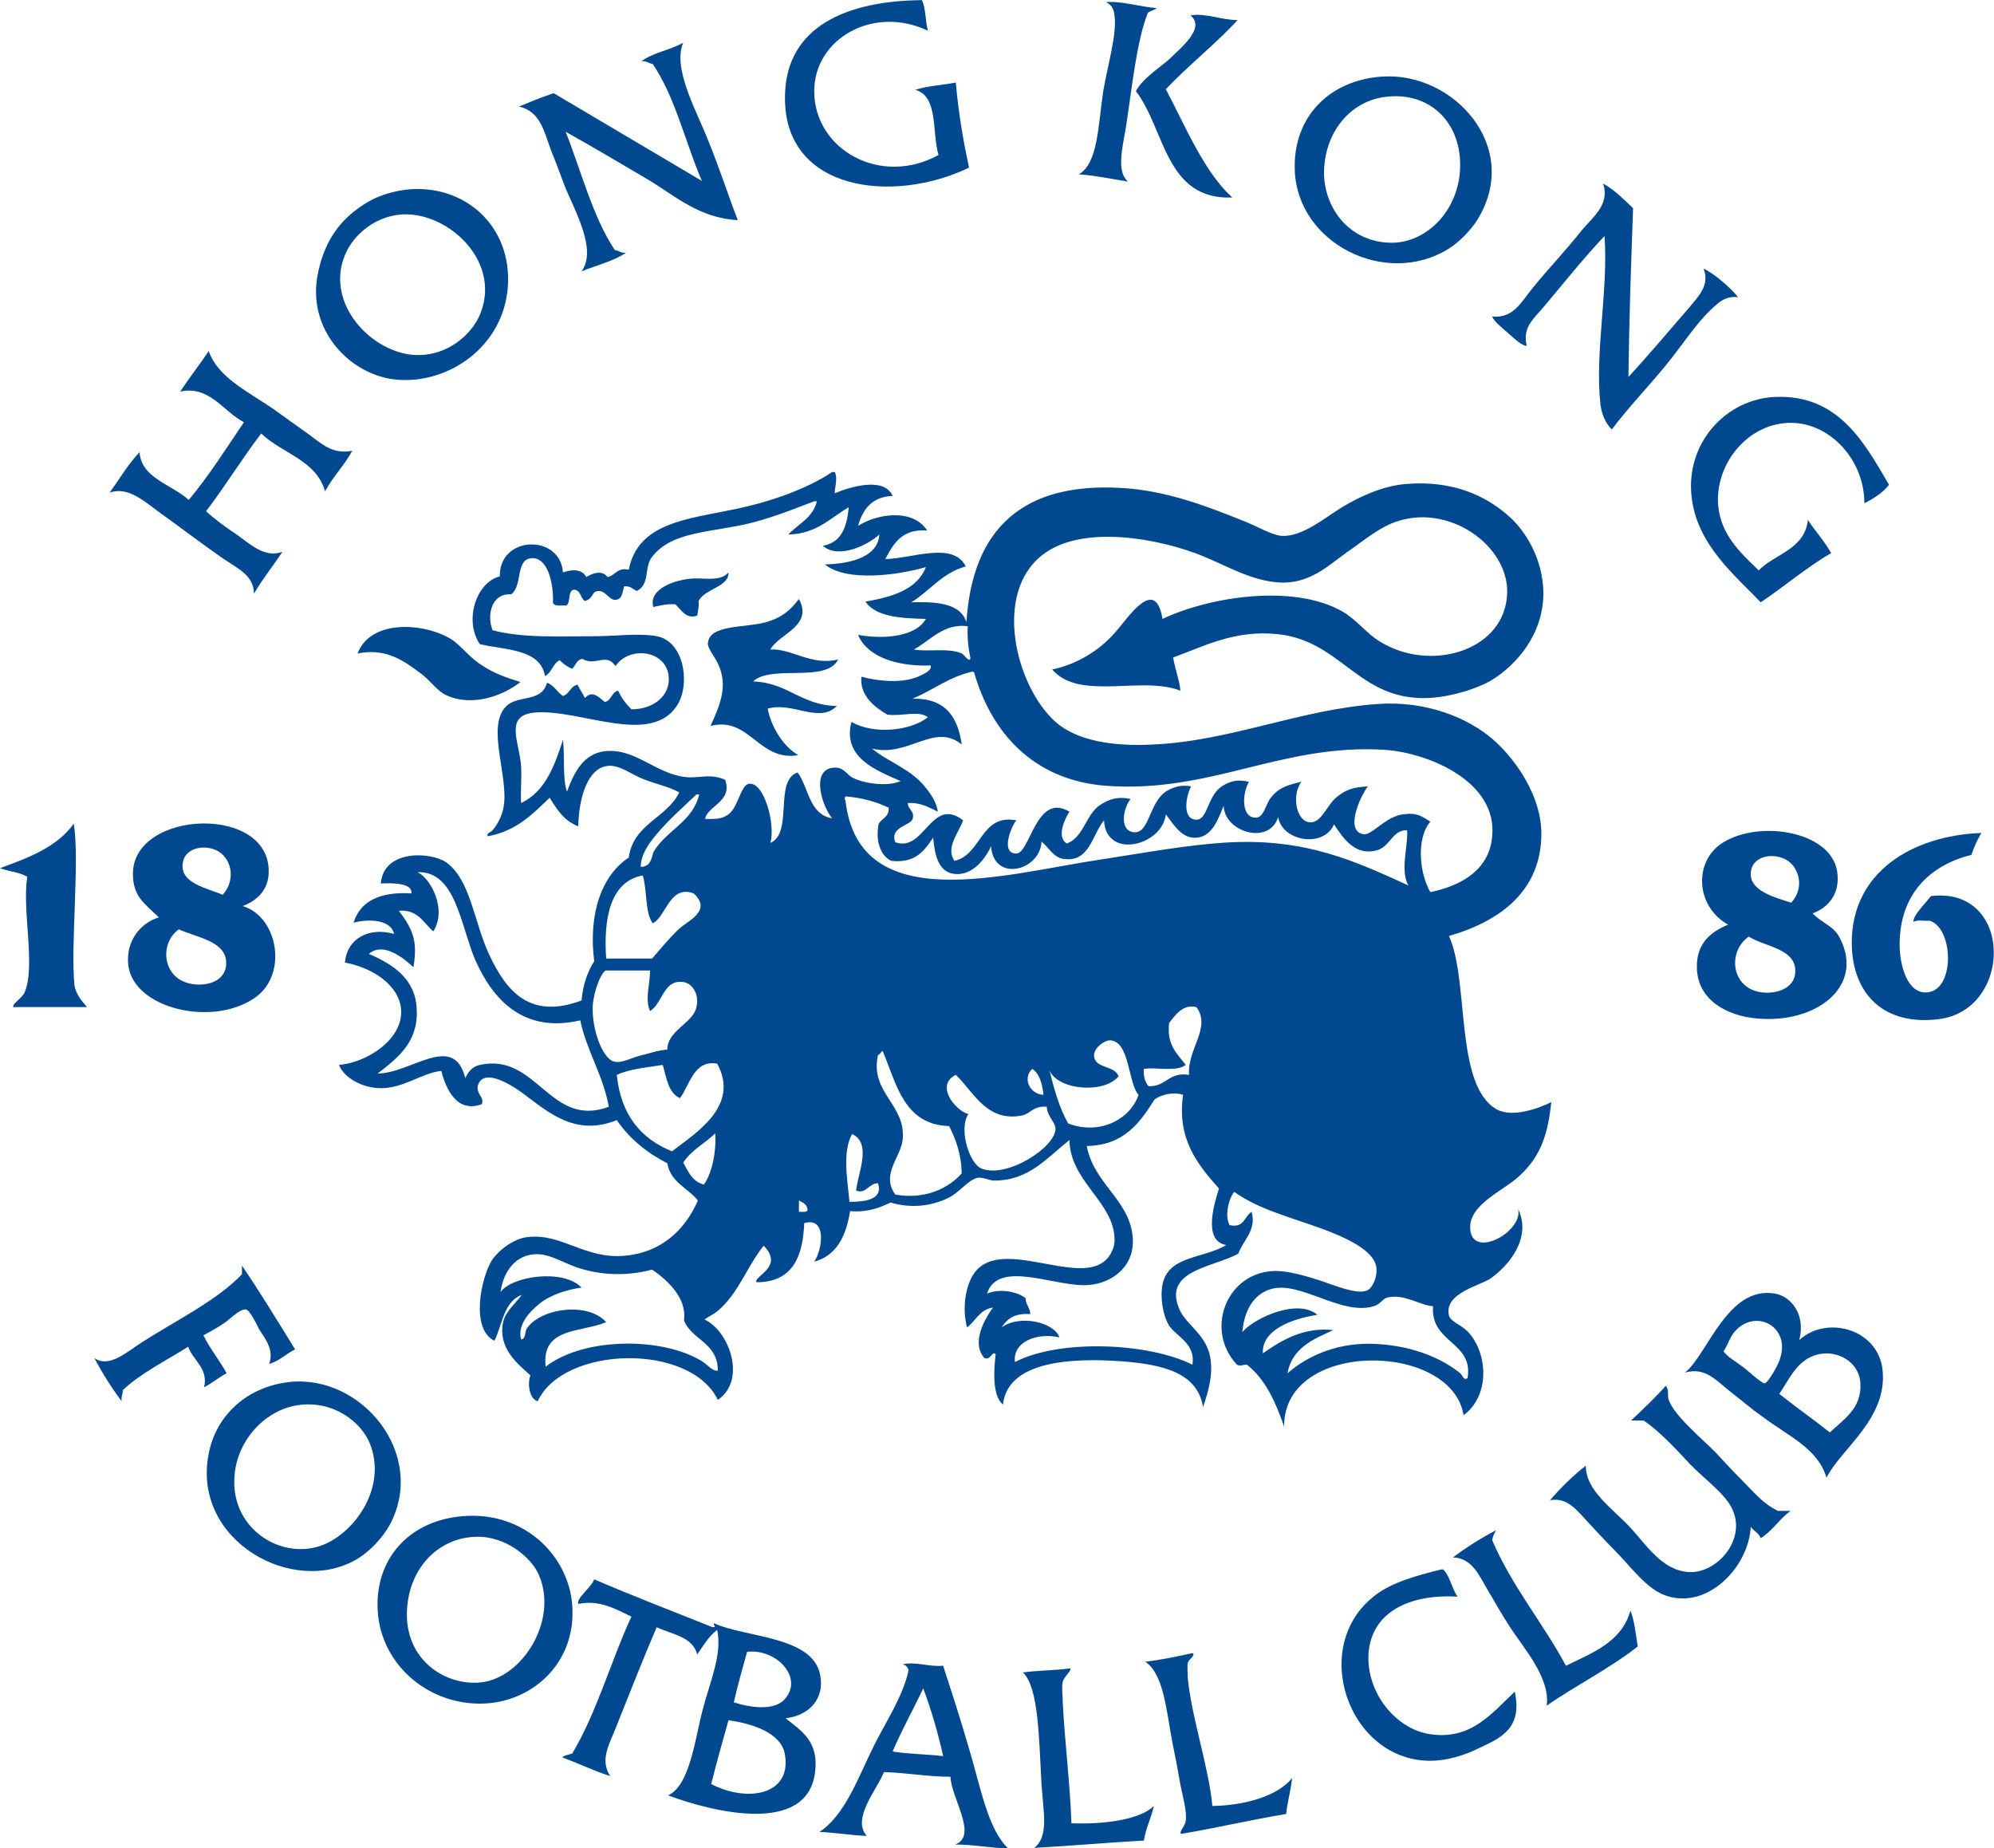
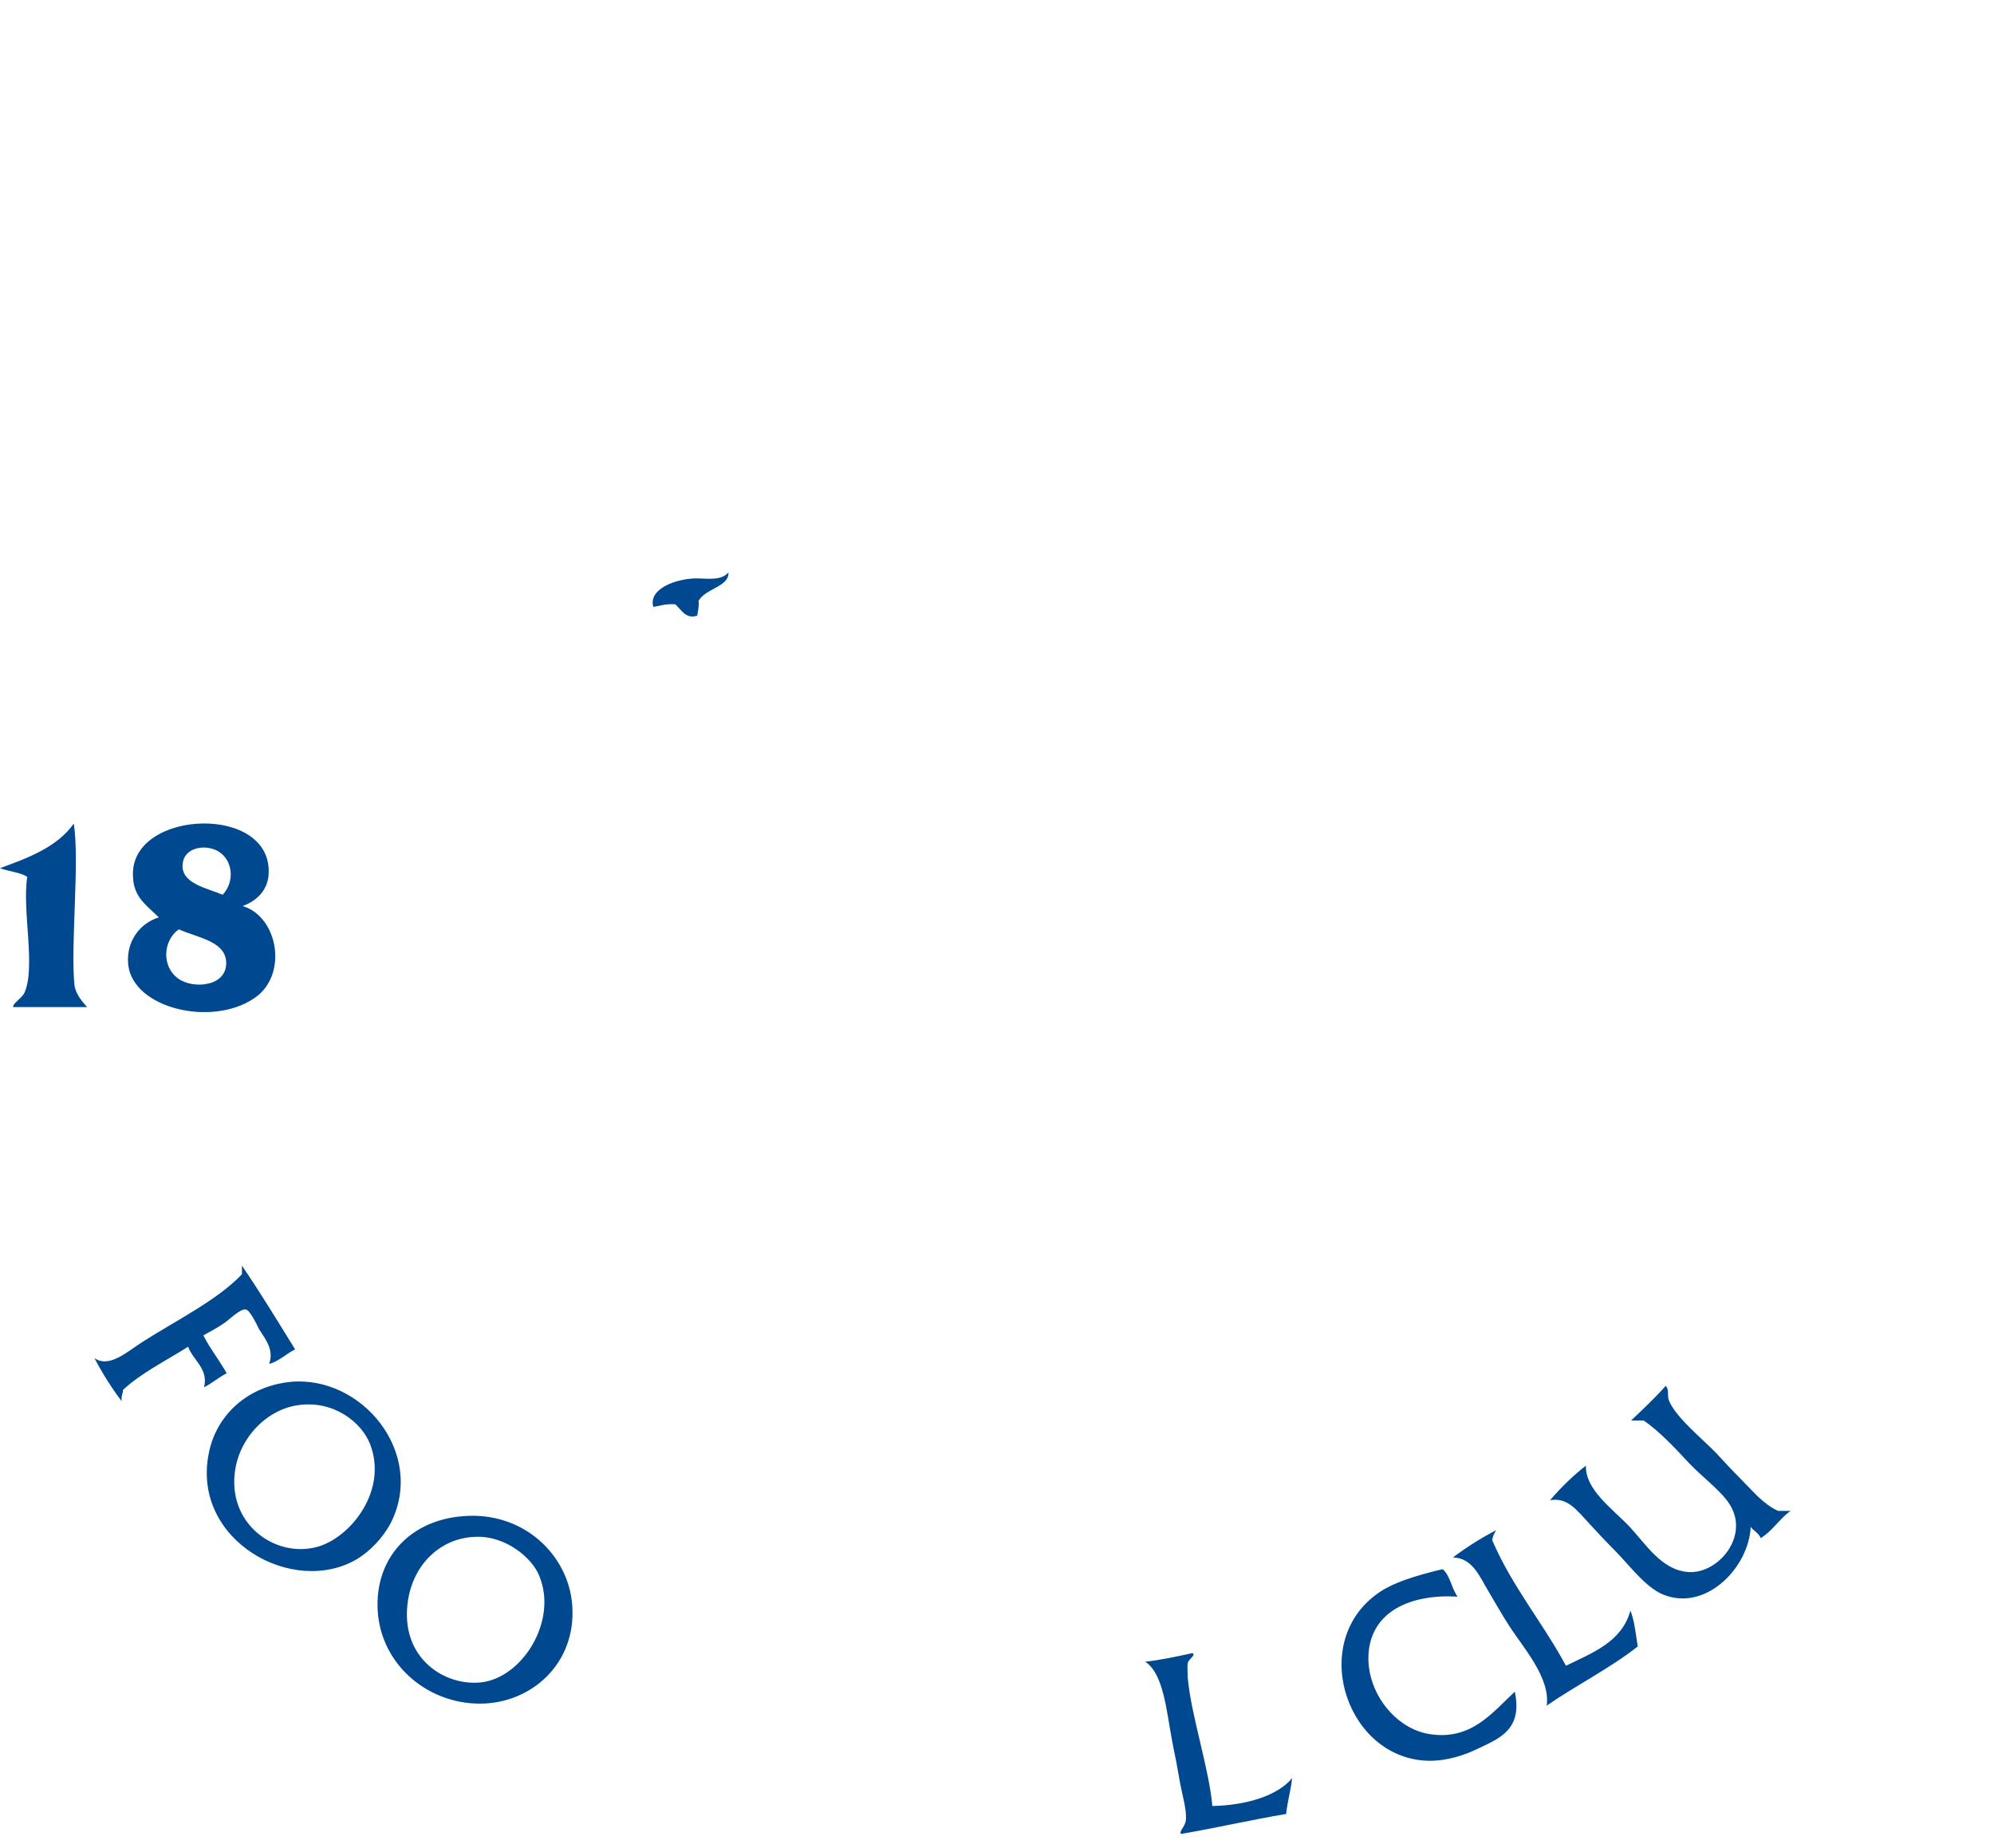
<svg xmlns="http://www.w3.org/2000/svg" id="Layer_1" viewBox="0 0 300 278" width="2500" height="2317">
  <style>.st0{fill:#004990}</style>
-   <path class="st0" d="M169.4 19.1c.9-5.8 1.6-13 3.3-17.2.4-.3 1-.4 1.3-.7-2.5-.2-5.3-1.1-7.6-.9 1 .5 1.2 1.2 1.3 2.2.3 2.8-1 7.1-1.7 11.1-.8 5.3-.8 11-3.7 12.6 2.6.2 4.9.7 7.4 1.1-1.7-1.5-.9-4.8-.3-8.2M145.8 25.2c-.9-4.1-1.6-8.3-2-12.8-2 .4-4.4.5-6.1 1.1 3.5.9 2.5 6.4 3.5 9.8-8.7 4.8-18.7-.8-18.7-9.6 0-7.9 8.9-13 17.1-9.1-.4-1.5-.3-3.4-.9-4.6-11.2.1-20.5 3.9-20.6 14.5-.2 14.3 16.3 16.2 27.7 10.7M53.8 98.3c4.3-.9 7.1 1.2 9.5 3 1.4 1 2.5 2.7 3.9 3.3 3.7 1.7 8.3.2 11.1-2-2.2-.7-4-1.3-5.9-2.6-1.8-1.1-3-2.9-4.6-3.9-4.2-2.5-12.1-2.9-14 2.2" />
-   <path class="st0" d="M170.9 13.7c4.4 5.7 4.4 16.4 14.5 16-4.2-3.8-7-10.6-10-16.3 3.4-3.6 7.4-6.7 10.8-10.4-2.5 0-4.8-1.1-7.1-.7 2.4 1.9-1.6 5-3.3 6.7-2.1 1.7-4.1 3.1-4.9 4.7M82.9 22.6c.7 1.7 1.4 3.6 2 5.2 1.5 3.8 5 9.7 2.6 13 2.2-.9 4.8-1.5 6.7-2.8-.8.1-1-.3-1.7-.4-3.3-4.9-5.2-12.3-7.4-17.8 4.3 2.4 8.3 4.8 12.4 7.2 4 2.4 7.7 5.8 13.5 6.1-1.4-3.6-2.7-7.7-4.5-12.1-1.6-4.1-5.4-10.8-3.7-14.6-1.9 1.1-4.6 1.5-6.3 2.8.8-.1 1 .3 1.7.4 3.4 5 4.9 11.8 7.4 17.6-7.4-4.4-14.9-8.8-22.3-13.2-1.8.6-3.5 1.3-5.2 2 3.2.8 3.7 3.6 4.8 6.6M275.3 215.5c-2.5-2-5.1-3.8-7.6-5.8 1.3-1.9 2.4-4.5 4.8-5.6 3.4-1.5 7.3.6 7.4 4.1.2 3.7-2.6 5.4-4.6 7.3m-9.8-7.4c-.4.1-2.5-1.9-3.2-2.4-1.3-1-2.2-1.4-3-2.4.8-1.2 1-2.4 2-3.3 3.2-3.1 8.1-.2 6.5 4.4 0 .4-1.7 3.6-2.3 3.7m5.2-6.5c1-3.8-1.2-6.6-3.7-7-7.1-1.2-10.1 9.2-13.5 11.9 3.1-.9 4.7 1.2 7 3 1.6 1.2 2.9 2.4 4.5 3.5 4.1 3.1 8.5 4.9 9.8 9.3 2.2-4.4 9.4-9 8.4-16.5-.9-6-8.5-7.9-12.5-4.2M208.1 14.6c7.3-1.1 12.3 4.3 11.5 11.7-.7 6-5.3 10.1-10 10.2-6.3.1-10.3-4.9-10.4-10.4 0-6.1 3.8-10.7 8.9-11.5m9.7 22.9c1.8-1.1 3.5-2.9 4.5-4.5 6.7-10.9-3.6-22.2-14.3-21.5-7.9.5-13.5 6-13.2 14.1.4 11 13.6 17.6 23 11.9M290.5 134.8c-.8 1.1-2.8 3-2.6 3.9.5-.4 1.6-.1 2.4-.2 3.7 1.1 3.9 10.8-.6 10.8-2.9 0-3.9-4.4-3.9-7.2 0-7.7 4.7-12 10.8-13.5.4-1.2.9-2.3 1.5-3.3-10.4.4-19.6 5.9-19.5 16.7.1 7.5 4.8 12.4 13.2 11.3 11.1-1.5 11.1-20-1.3-18.5M254.5 74.7c.8 7.2 6.4 11.7 10.4 15.9 3.6-2.4 6.8-5.2 10.6-7.4-1-1.8-2.4-3.3-3.5-5-.5 4.5-5 5.1-7.4 7.6-2.9-2.8-5.7-5.4-6.1-9.8-.5-6.2 4.5-12.5 11.1-12.4 5.8.1 10.9 5.6 10.9 12.1 1-.5 2.9-1.6 3.7-2.8-3.6-6.1-7.5-13.6-17.1-13.2-7.4.3-13.5 6.9-12.6 15M115.9 97.7c1.3-2.4 6.5-3.5 4.3-7.6-1.2 1.6-2.5 2.8-5 3.5-3.3.9-8.5.3-8.7 3.2 0 .7.8 1.7 1.3 2.6 1.9 3.5.6 6.5-.9 9.8 5.9-1.5 7.2 5.4 13.2 4.4-2.4-1.4-4.1-4.4-4.6-7 3.7-1.1 7.8 2.3 10.4-.4-5.4-.1-7.3-3.5-12.6-3.7 2.8-2.6 11 .3 12.8-3.3-4.1 1-7-1.7-10.2-1.5" />
-   <path class="st0" d="M263.1 140.9c2.4 1.5 6.9 1.8 7 5 .2 3.6-5 4.2-7.2 2.6-2.6-1.8-2.4-5.8.2-7.6m6.8-10.5c1.1 1.6 1.1 3.7-.4 5.4-2-.7-6.2-1.6-6.1-4.4.1-3.2 4.9-3.4 6.5-1m-14.6 15.2c.1 4.9 4.6 7.2 8.9 7.6 9 .9 16.4-4.8 12.6-12.1-.9-1.8-2.5-2.1-4.1-3.7 2.5-.9 4.2-3.1 3.7-6.3-.9-6-11.5-7.8-17.1-4.4-4.5 2.7-4.3 9.6.7 12.4-2.7 1.1-4.8 2.9-4.7 6.5M23.9 77c3.2 2.3 6.2 4.6 9.5 6.9 2.3 1.6 4.8 2.6 4.8 5.4 1.3-2.2 2.9-4.2 4.3-6.3-2.7 1-4.9-1.2-6.9-2.6-1.8-1.2-3.4-2.4-4.6-3.5 2.9-3.8 5.4-7.9 8.3-11.7 3.1 3 8.3 4 9.6 8.7 1.2-2.2 2.9-3.9 4.1-6.1-3.1.6-4.6-1.1-7-2.8-1.7-1.2-3.1-2.2-4.6-3.3-4.2-2.9-8.6-4.9-10-8.9-1.4 2.1-2.9 4-4.3 6.1 4.4-1 6.6 3.1 9.6 4.6-2.7 4-5.3 8.1-8.3 11.7-2.5-2.3-7.2-3.3-7.4-7.2-1.7 1.8-3 4-4.5 6.1 2.8-1 5.3 1.4 7.4 2.9M226.9 50.1c.9.8 2.2 2 2.8 1.9-.7-2.8 1.1-4.1 2.6-5.9 3.1-3.7 6.4-7.8 9.1-10.6.6 8.1-1.5 17.6-.6 25.4.2 1.4.7 2.7 1.7 3.7 2.3-3.1 5.2-6.1 8-9.5 2.6-3.1 5-7.1 8-9.5.7-.6 1.8-1.1 3-.9-1-1.3-3.6-3.6-5.2-4.3 1 2.5-.8 4.2-2.2 5.9-3.1 3.6-6.6 7.7-9.1 10.4.1-8.6.4-17.1.7-25.4-1.4-1.3-2.7-2.7-4.5-3.7 1 3.1-1.4 4.9-3.2 7-2.7 3.4-4.8 5.5-7.4 8.7-1.8 2.2-2.9 4.6-6.1 4.3.3.8 1.4 1.6 2.4 2.5M52.3 37.5c1.4-2.6 4.3-4.8 7.6-5.2 6.9-.9 15.6 6.6 12.4 14.8-1.3 3.3-5 6.3-9.3 6.3-6.9.1-14.8-8.1-10.7-15.9m7.4 19.6c7.7.7 16-4.9 16.7-13.9.7-9.2-6.5-15.6-15.2-14.7-2.4.3-4.4 1-5.9 1.9-3.7 2.2-6.3 5.3-7.4 10.4-2 8.7 4.8 15.7 11.8 16.3M107 268.4c.8-3.2 1.7-6.4 2.6-9.6 3.6.5 8 1.9 8.5 5.2 1 6.1-5.7 7.2-11.1 4.4m5.4-19.9c4.5-.5 8.6 4 5.6 7.2-1.6 1.7-5.2 1.2-7.6.4.6-2.6 1.3-5.1 2-7.6m5.8 10c3.5-.4 5.9-2.9 5.2-6.5-1.1-5.9-11.2-5.6-16-7.8-.1.4.5.6-.2.6-6-2.4-12-4.7-17.8-7.2-.5 1.3-2.7 2.8-2.4 3.7 3.3-.7 5.8.9 8 1.9-3.1 6.7-5.2 14.4-8.9 20.6-.5.2-1.1.2-1.5.6 2.5.9 4.7 2 7.2 2.8-1.6-2.5-.1-4.8.9-7.4 2-5 4.2-10.6 6.1-15 2.3 1.1 5.4 1.4 6.1 4.1.9-1.3 1.7-2.7 3-3.7.8 3.7-1.1 7.8-2.2 12.1-1.1 4.1-1.9 11.4-5.2 12.8 7 2.6 20.8 5.9 22.1-3.3.7-4.9-2.1-6.4-4.4-8.3M193.7 206.6c.7-3.8 3.8-5.1 6.9-6.5-4.5-.5-7.9 1.6-10.6 3.5-.2-3.5 4.3-5.2 8.2-5.8-2.9-2.5-9.4.4-11.3 2.6.4-4.1 2.3-5.9 4.4-6.5 4.4-1.2 10.6 4.1 15.4 2.6 1-.3 1.3-1.1 2-1.3 2.7-.6 4.9 1.2 6.9 1.3-.4 5.6 6.1 5.3 5.2 10.8-.6.5-.8-.5-1.1-.7-2.8-2.3-7.2-4.1-12.4-4.4-5.8-.4-10.5 1.7-13.6 4.4m-8.4-79.9c-6.3.3-13.1 1.6-19.7 2.6-14.2 2.1-36.4 8.9-38.4-8.9-.2-.2-.1-.3 0-.6 2.5.2 4.6.8 6.5 1.7.1 1.4-1 1.6-1.5 2.4-.5 2.5.2 4.8 1.9 5.6 3.7.4 5-1.6 6.3-3.5.2 2.4.7 4.9 2.8 5.4 2.8.6 4.9-1.9 5.9-4.1.4 5.5 7.4 3.7 7.6-.7 1.2 1 1.8 2.4 3.3 2.6 3.9.6 4.3-3.6 6.1-5.8.3 6 8.8 3.8 9.3-.9 1.3 1.7 2.5 3.8 4.8 3.5 2.2-.3 3.1-2.8 3.9-4.8.1 4 6.9 6 8.2 1.7.6 3.7 6.9 4.7 8.4 1.1 1.5 2.3 3.3 4.8 6.5 3.9 2-.6 2.3-3.1 4.5-3 .2 2.2-1.1 6.1.2 8.3-8.1-3.7-15.3-7-26.6-6.5m-9.4 27.2c.9-1.2 2.1-2.9 4.1-2.4 2.3 3.1-1.4 6.3-1.1 10.2-3.1-.5-3.4 1.8-6.1 1.7-.5-.6-.8-1.4-.7-2.6 1.7-.3 4.9.5 6.3-.6-1.3-1.7-2.9-3-2.5-6.3m-1.1 40.1c-.2 2 .4 4.6 1.3 5.7 1.2 1.5 3.8 2.6 3.3 5.6-6.6-3.3-19.9-3.9-26.7-.4-.4-3 3.3-4.5 6.7-3.7-.8-2.3-6-3.5-8.7-1.5.8-1.3 2-2.2 4.3-2 0-1-.7-1.4-.7-2.4-1.2-1-3.9-1.5-5.8-.7 1.7-5.3 10.6-.8 15.4-1.3 3.5-.3 7-2.9 6.5-7.4-.6-5.5-5.8-7.8-6.9-13.5 5.6-.1 8-3.5 10.2-7 .9-.7 2.8-1.2 4.3-.7-1 6.8 2.4 10.7 5.4 14.1-.8 2.5-2.4 7.9 1.1 8.5-3.7 2.2-9.3 1.5-9.7 6.7m-14.1-25c-1.3-2.3-2.1-5.1-2.8-8 1.2 3 8.2 3.6 10.4.9-.7-1.7-3.5-1.1-3.7-3-.1-1.2 1.5-2.4 2.4-2.4 3 .1 2.7 6.5 4.3 8.2-1.3 3.8-6 6.1-10.6 4.3m-5.4-8.2c1.1.7 1.5 2.2 1.7 3.9-2.1-.1-3.2-2.5-1.7-3.9m-7.6 15c-1.9-.7-3.5-6.1-2-8.2-2.1-.6-5-4.4-1.9-5.9 2.6 2.4 4.6 7.2 10 6.1 1.3-.3 1.7-1.5 3.7-1.3 0 1.4 1.3 2.3 1.3 3.3 0 2.8-7.3 7.5-11.1 6m-13 3.9c-2.2-3 .8-5.6 1.1-8.2.6-5.3-5-7.1-3.7-12.8.4-.1.4-.5.7-.6 2.1 5 3.2 11.1 10 11.3 1 2 1.8 4.1 1.9 7.1-2 2.3-5.6 4-10 3.2m-6.9 1.1c-.3-3.4-1.1-7.5.4-10.2 3 1.4.9 5.8.6 8.5 1.5.6 1.9-1.1 3.3-1.1.8 2.5-2 2.8-4.3 2.8m-2.6-65.3c-3.2.5-1.5 5.8 0 7.6-3.5-.6-3.5-4.6-5.2-6.9-3.6 1.2-.6 9.1-4.1 10.6.8-2.7-.9-9.2-3.2-8.9-1.3.2-1.6 3.5-3.1 4.6-1 .7-1.7.7-3.5.7.2-1.9 4.2-2.6 3-5.9-2.3-1-3.8-.2-5.9-.4-4.6-.5-7.6-4.4-12.2-3.9-3.2.4-4.6 3.1-5.7 6.1-.7-2.1-.3-5.3-.6-7.8-1.3 4-2.7 7.8-6.3 9.5-.1-1.7.1-3.5 0-5.6-.3-3.7-2.5-7.5 1.9-8 6.8-.7 17.8 5.3 21.7-1.3 1.9-3.3.8-9.5-3.2-10.2-2.7-.5-6.1 0-9.3 0-5.6 0-10.9.3-15.4-.9-.9-2.4-.1-5.6 2.8-5.4 1.7-1.2.7-5 2.8-5.4 2.6-.5 3.6 3.5 3.5 6.7.3.6 1.3.3 2 .4.7-.5.2-2.2 1.1-2.4 1.1 0 1 1.3 1.7 1.7 1.4-.4.9-1.4 2-1.5 1.2-.1 1.7 1.6 2.8 1.3.8-.2.8-.9 1.1-2 .9-.1 1.3.4 1.9.7 2-1 1.1-3.4 2.2-5 2.6-3.5 7.1-3.7 13-4.8 4.7-.9 9-2.8 11.5-3.7h.4c-.6 2.5-2.8 3.4-4.3 5 4.3-.1 6.3-2.5 9.1-4.1-.3 3-1.1 5.3-3.9 5.8 2.4 2.1 6.9-.2 8.5-1.7-.2 3.3-4.1 4.4-8.2 4.5 3.3 2.7 11.1 1.6 15.2.4-1.3 3.4-5.1 4.5-9.1 5.2 1.6 2.3 5.3 2.5 9.1 2.6-1.5 2.7-6.4 3.1-10.2 2.4 1.3 3.2 5.7 4.8 10.9 4.6.3.7-1 1.3-1.9 1.7-2.4 1-5.9.7-8.5 0-.3 2.8 2 4.6 3.9 5.7 2.3.3 4.7-.7 6.1.4-2.7 2.1-8.2 2.6-11.5.7-1.4 5.4 3.8 7.3 7.4 8.9-1.7.8-5.2.5-7.2-.5-1.1-.6-1.3-1.7-3.1-1.5m-5 66.8v-1.7c.6.3 1.3.6 1.3 1.5-.2.3-.8.2-1.3.2m-19.1-9.1c-4.7-1.9-7.7-5.5-8.3-11.5 1.9-.9 4.5-1.1 6.9-1.5.6 1.9.8 4.2 2.6 5 1.5-2 2.1-5.8 5.6-5.2 3.5 6.4-3.3 10.5-6.8 13.2m4.8 5c-1.7-.4-2.4-2-3.1-3.3 1.2-1.9 3.3-2.9 4.8-4.4.2 2.5-.4 5.9-1.7 7.7m2.1 28c-.8.1-1.5-.8-2.2-1.3-5.9-3.8-17.9-3.8-23.7.7-.7-6 5.4-5.1 9.1-6.7-2.8-3.1-9.8-2.1-11.9.9-.4.5-.1 1.6-.9 1.7-.6-2.2 1.3-4.2 2.8-5.4 1.6-1.3 4.1-2.1 6.3-2.4-2.8-2.9-10.6-1.7-12.2.7.5-3.5 2.5-5.5 5-5.7 2.1-.2 3.9 1 6.3 1.9 3.7 1.3 7.8 1.4 11.5.4 2.4 1.6 5.3 4.4 4.8 7.6 1.1 3 5.1 3.3 5.1 7.6M89.2 151c.2-1.8 1-4.3 1.9-5h6.7c0 2.1-.8 4.3 0 6.1 1.8-1.1 2-4.4 4.5-4.4 1.8-.1 3.1 1.9 2.4 4.1-.7 2.2-4.3 3.3-4.3 6.1-1.5.1-2.7.6-4.1.9-1.2.3-2.8 1.2-3.9.9-1.8-.4-3.5-5.2-3.2-8.7m-17 9.2c-1 .2-1.7.9-2.2 2-1.7-7-8.2-.7-13.2-.7 3-2.3 6.1-4.7 5.9-9.5-.1-4.7-3.5-6.9-7.2-8.5 2.2-1.9 5.3.7 6.7 2 .2-1.1.3-2.3.2-3.3-.2-2.4-1.6-4.1-2.4-5.2 3-.2 3.7 1.9 5.2 3.1 2.1-3.3-.4-8-2.4-8.9 5.8-.2 6.5 8.1 8.7 13.2 2.6 5.9 7.2 11.1 15.8 9.1 1 4.7 3.4 8.1 4.3 13-8.9 3.3-10.8-8.2-19.4-6.3m24.5-28.5c.7 2.2.3 5.5 1.5 7.2 2-1 2.5-5.6 5.9-4.6.5.1 1.2 1.1 1.3 1.7.2 1.7-2.1 2.7-3.2 3.7-1.8 1.7-3 3.3-4.1 4.5h-6.9c-.4-5.8.5-11.6 5.5-12.5m2-6.1c1.8-2.2 4.2-4.3 6.1-6.1h.4c-1 4.2-5 5.4-6.9 8.7-.3 1.1-.5 2.2-1.9 2.2 0-1.8 1.2-3.5 2.3-4.8m46.9-31.4c-.1 1.8.1 3.3.4 4.8-.1.8-1-.6-1.3-.7-2.1-.9-4.9-.2-7.2-.6 2.4-1.3 4.5-4 8.1-3.5m.8 6.9c.2 0 .2.1.2.2 2.6 8.9 8.8 16 19.7 16.9 15.9 1.2 26.5-6.4 42.1-5.4 6.8.5 16.9 4.9 16.1 13-.4 4.9-4.4 7.4-9.3 8.4-1.6-2.7-2.2-8 0-10.6-1.3-.8-2-1.4-4.1-1.1-2.6.3-4.6 3.1-5.9 3-3-.4-.5-5.8.6-7.2-2 .1-3.3.4-4.8 1.7-1.4 1.2-2.2 3.8-3.9 3.7-2.1-.1-2.8-4.1-1.3-6.1-1.6.4-3.3.7-4.6 2.4-.8 1-1 2.9-2.2 3-2.2.1-2.2-3.4-1.1-5.4-1.8-.4-2.8-.1-4.1.7-2.1 1.4-2.1 4.9-3.7 5-2.3.1-1.7-3.5-.9-5-1.4-.3-2.6.1-3.5.6-2.8 1.5-2.7 6.4-5 6.3-2.4-.1-1.7-3.7-.6-5-2.1-.5-3.5.2-4.6.9-2.2 1.5-2.4 4.8-5 5.8-1.6-1-.3-3.7.4-4.8-5-3-5.9 6.3-8 6.3-2.4 0-.8-4 0-5-5.4-1-5.2 5.2-9.3 6.1-1.4-2 .7-4.3 1.3-6.1-4.8-3.7-5.8 4.9-10.2 3.3-.9-2.3 2.3-2.5 2.6-3.5.4-1.2-.8-1.5-.7-2.4 2-.1 3.2.7 4.5 1.3-.2-1.4-1-2.6-1.9-3.7-2.1-2.7-5.8-3.9-8-5.8 5.4 1.4 9.4-4 13.5-.6-.6-4.2-2.5-7-7.4-6.9 3.1-1.3 5.5-3.3 9.1-4.1-.1-.1 0 0 0 .1m73.8 111.8c4-2.9 3.7-9.4.6-12.6-1.1-1.1-2.5-1.4-2.8-2.4-.8-3.4 4.8-4.5 6.3-5.6 2.7-1.9 6.2-6.1 4.1-10.4.8 3.4-6.9 7.6-7.2 3-.3-3.7 5.1-5.8 7.4-8 3.4-3.1 4.3-6.6 4.8-11.1-1.8.9-5.8 2.4-8.2 1.1-6.4-3.6-4.1-19.3-7.2-26.1 7.7-2.2 13.9-6.8 13.9-15.4 0-5.6-3.8-11.1-7.2-14.1-4-3.5-10.4-5.9-17.4-5.4-11.7.8-22.2 5.6-33.9 6.1-5.8.3-11.4-.5-14.7-3.5-5.9-5.4-9.3-19.2-1.9-25 6.1-4.8 18-2.4 24.3.2 3.6 1.5 7.2 3.6 11.1 3.9 4.7.4 7.6-2.5 10.4-4.5 2.5-1.7 5.1-4 8-4.8 8.1-2.4 17 4.4 16.1 11.7-.9 8.1-11.7 11.1-19.1 6.5-2-1.2-3.4-3.2-5.6-4.5-7.3-4.2-19.9-2.3-27.1 1.1-1.1-6.6-5.2-.1-7.1 2-2.5 2.9-6 4.9-9.5 5.6 4.1 4.8 13.5.9 19.3 3.2-.2-1.8-.8-3.2-1.1-5 4.7-1.7 9.3-4.2 15.8-3.5 9.2 1 11.8 9.2 21.2 9.6 3.9.2 8.9-1.4 11.1-2.8 3.5-2.2 7.7-6.8 7.6-13.2-.1-4.6-2.3-8.5-4.6-10.8-3.7-3.6-9-6-16.1-5.4-3.6.3-7.1 2-9.6 3.5-2.6 1.6-6 4.5-9.1 4.3-1.4-.1-3.6-1.4-5.6-2.2-5.5-2.2-11.6-4.6-18.4-5-14.8-.9-22.5 6-23.4 20.2-.9-3-4.9-3.1-8.3-3 2.8-1.7 4.6-4.4 8.2-5.4-1.9-3.8-8-1.2-12.1-1.1 1.2-2.3 2.5-4.6 6.3-4.3-2.2-3.4-7.6-2.5-10.4-.7.7-2.5 2.1-4.4 5.2-4.5-1.3-3-6.6-1.3-8.7-.4-.1-.5.5-2.2 0-3.2h-.4c-3.7 2.5-9.3 4.5-14.7 5.6-7.1 1.5-14.5 2-15.9 9.1-1.8-.4-2 .9-3.2 1.1-.8-1.1-2.2-.6-3.2 0-.6-1.2-2.1-1.2-3.5-.7-.4-5.8-9.6-5.6-9.5.6-3.6.9-5.4 6.7-3 10.2 3.9.9 9.1.7 9.8 4.8 1-.5 1.2-1.9 2.2-2.4.5.5 1.1 1 1.9 1.3.5-.5.6-1.3 1.5-1.5 2 1.2 3.6-1 5 1.1 2.1-3.1 7.6-2.4 8 1.5.3 2.9-2.2 5-5.6 5-.8-.8-1.5-1.7-2-2.8-1 .2-1 1.5-2 1.7-1-.8-1.9-1.8-3-.6-.3-.7-.8-1.3-1.1-2-1.1.2-1.2 1.4-2.2 1.7-.9-.6-1.3-1.6-2.4-2-.8 3-4.3 1.8-6.1 3.5-3.1 3 .3 10.4-.4 15-.2 1.5-1 2.9-1.7 3.7-.2.3-1 .4-.7.9 4.3-.8 6.7-3.3 9.3-5.8 1.1 1.8 2.2 3.5 4.3 4.3.1-4.3 1.4-8.9 4.6-9.1 1.7-.1 3.4 1.3 5.2 2 2 .8 3.8 1.1 5.4 2-1.9 3.9-6.9 4.7-7.6 9.8-4.1 2.7-6.1 8.5-5.2 15.6-1 1.6-1.7 3.5-1.9 5.9-7.7 2.9-11.3-1.3-13.9-6.9-2.3-4.9-2.8-11.3-6.5-13.9-2.4-1.6-9.4-1.9-9.8 3.2 2.1-.1 4.8 0 4.6 1.5-4.6-.3-7.7 1.1-8.7 4.4 2.3-.6 5.6-.5 6.1 1.7-3.8-1.1-7.1.7-7.4 4.3 3.7.7 7.2 2.8 8.2 5.8 1.6 5-4.4 9.2-9.1 9.6.8 2 3.6 3.5 6.3 3.5 3.5 0 6.2-2.3 9.1-2.6.7 2.8 2.4 6.4 6.1 5 .4-1.1-.9-1.5-.6-2.8.9-3 5.8.4 7.2 1.5 3.5 2.6 7.6 6.2 13.7 3.7 1.9 2.8 4.5 4.9 7.6 6.5.5 2.9 3.1 3.7 4.6 5.6-1.9 4.4-5.5 7.8-10.9 8.3-6.1.6-9.5-3.4-14.7-2.8-2.1.2-4.4 2-5.4 3.5-1.7 2.8-3.2 10.4.4 12.1 1.2-2.5 1.4-5.9 4.1-6.9-1 1.4-2.4 2.4-2.8 4.1-.8 3.9 2.1 6.2 4.1 8-.5 1.4-.1 3.6 1.1 3.9 3.9-8.4 23-8.8 27.1-.2 4.4-3 1.7-10.4-2-12.1.7-.5 1.4-.8 2-1.3 3.1-2.6 4.4-6.7 6.9-9.8.7.7 1.1 1.4 1.1 2.2-.1 1.7-2.5 2.6-2.2 3.3 5.5 0 7-3.9 7.2-8.9 3.5-1 2.7 4.1 1.5 5.8 3.4-.9 4.8-3.9 5.4-7.6 2.7.2 4.4-.5 6.1-1.3 3 .9 6 .6 8.7-.7 1.5-.7 3-2.7 4.3-3 .8-.2 1.8.4 2.6.4 5.2 0 7.9-3.4 11.3-6.1.1 5.9 5.9 8.9 6.7 13.9.1.8.2 1.7-.2 2.6-2.9 7.2-16.4-2.6-20.8 3.5-1.3 1.8-1.9 5.2-1.1 8.2 1.3-1 1.9-2.7 3.9-3-1.3 1.8-3.3 5.3-1.3 7.6 1 .4 1.1-1.1 1.7-.6-.3 2.6-.5 6.3 1.1 7.6.7-6.4 9.8-7.1 18-6.5 6.3.5 11.3 1.8 12.1 6.9.9-2.7 1.5-4.9 1.1-7.4-.5-3.3-3.4-4.9-4.5-7-3-6.2 4.9-6.6 8.7-8.7.7-2 2.8-3.5 2-6.3-1.1.7-1.1 2.5-3.3 2-.8-1.4-.1-4.1.7-5 3.5 2.5 7.7 3.6 12.8 5.4 3 1.1 7.8 3 8.5 5.6.4 1.4-.4 3.6-1.5 3.9-1.6.5-4.9-.9-6.7-1.5-2.2-.7-4.8-1.5-6.9-1.5-7.4.1-10.7 8.9-5.8 14.1.6.3.7 0 1.5 0 2.8 2.2 4.3 5.6 5.6 9.3-.1-13.1 25.2-12.8 27-1.7M134.3 263.5c1.4-3.3 3.1-6.3 4.6-9.5 1.2 3.2 2.2 6.6 3 10.2-2.4-.3-5.2-.3-7.6-.7m7.6-12.9c-2.2.2-4.3-.7-6.1-.2.5.1.8.4.9.9-.9 4-3.3 7.5-5.2 11.3-2.4 4.8-4.3 10.4-8.2 13 2.4.1 4.6.5 7.1.6-2.3-2.6 1.5-6.9 2.6-9.6 3.5.1 6.5.7 10 .7.1 3.2 4.2 8.9.7 10.2 2.8 0 5.2.5 8 .6-3.1-2.9-4.2-9.4-5.9-15-1.3-4.5-2.7-8.8-3.9-12.5M161.2 274.3c-.2-5.8-1-12.3-1.3-18 0-1.1-.2-2.5 0-3.3.2-.8 1.4-1.7 1.1-2-2.2.3-4.8.3-7.1.6 2.4 2.3 2.4 10 2.8 16.9.3 4.3 1.1 7.8-1.1 9.5 5.6-.3 11-.8 16.5-1.1.3-1.9 1.1-3.4 1.5-5.2-2 2-7.3 2.8-12.4 2.6" />
  <path class="st0" d="M72.4 253.1c-5.5.6-12-3.6-11.1-11.7.6-5.7 4.7-10 10.2-10.2 4.7-.2 8.6 3.3 9.6 5.8 2.9 6.8-2.5 15.4-8.7 16.1m13.7-11.5c-.5-7.6-7.3-14.3-16.5-13.5-7.6.6-12.9 5.9-12.8 13.5.1 8.4 7.2 14.7 15.4 14.7 7.7 0 14.5-6 13.9-14.7M109.6 86.1c-1.1 1.3-3.2.9-5 .9-3.2.1-7.1 1.7-6.3 4.3 1.1-.2 1.9-.5 3.3-.4.9.8 1.6 2.3 3.3 1.7.1-.7.3-1.4.2-2.2 1-1.9 4.6-2.1 4.5-4.3M182.4 271.7c-.5-5.7-3.2-13.6-3.7-19.3 0-.5-.1-1.7 0-2.2.1-.6 1.3-1.2.7-1.5-2.3.5-4.6 1-7.1 1.3 2.8 1.8 3.2 7.5 4.1 12.2.4 1.9.8 4 1.1 5.8.4 2.2 1.1 4.4.9 5.9-.1.9-1.1 1.7-.7 2 5.3-.9 10.4-2.1 15.8-3 .2-1.9.7-3.5.9-5.4-2.1 2.6-6.8 4.1-12 4.2M34.1 206.6c-1.1-2-2.5-3.7-3.5-5.7 1-.6 1.9-1 3.2-1.9.6-.4 2.4-2.2 3.2-2 .6.1 1.6 2.2 2 3 1.1 1.7 2.2 3.1 1.5 5.2 1.6-.5 2.5-1.5 3.9-2.2-2.6-4.2-5.2-8.5-8-12.6v1.3c-3.7 3.9-10 7-15 10.2-2.2 1.4-5 4-7.2 2.4 1.2 2.3 2.6 4.5 4.1 6.5-.1-.8.2-1.1.2-1.7 2.8-2.6 6.5-4.4 9.8-6.5.7 2 3.1 3.3 2.4 6.1 1.2-.6 2.2-1.5 3.4-2.1M261.9 222.5c-1.2-1.2-2.5-2.6-3.7-3.9-1.9-2-6.5-5.7-7.2-8.2-.1-.5.1-1.5-.4-1.9-1.6 1.8-3.4 3.5-5.2 5.2h1.9c2.3 1.6 4.5 3.9 6.9 6.5 2.2 2.3 5.5 4.6 6.5 7 2 4.6-2.5 9.6-6.7 9.3-4-.3-6.3-4.1-8.9-6.9-2.6-2.7-6.6-5.5-6.5-9.1-1.6 1.2-3.8 3.3-5.4 5.2 2.7-.5 4.1 1.6 5.9 3.5 1.2 1.3 2.5 2.7 3.7 3.9 2.5 2.5 5 6.1 8 7 6.2 2 12.3-4.4 12.6-10.4.4.6 1.2.9 1.5 1.7 1.8-1.1 2.8-2.9 4.5-4.1h-1.9c-2.3-1.1-3.6-2.8-5.6-4.8M11.1 123.9c-2.5 3.5-6.7 5.1-11.1 6.7 1.3.5 3 .6 4.1 1.3-.8 5.1 1.3 13.4-.4 17.4-.4.9-1.9 1.7-1.7 2.2h11.1c-.7-.8-1.7-1.9-1.9-3.3-.6-6.1.8-18.6-.1-24.3M26.9 139.8c2.6 1.2 6.7 1.7 7.1 4.6.5 4-4.9 4.5-7.2 2.8-2.5-1.8-2.3-5.7.1-7.4m.6-10c.3-2.3 3.4-2.9 5.4-1.7 2.2 1.4 2.4 4.6.6 6.5-2.3-1-6.5-1.7-6-4.8m-8.2 15.4c.8 6.5 12.5 9.3 18.9 5 5.2-3.4 3.7-12.3-1.7-13.9 2.2-.8 3.7-2.4 3.9-4.6.9-10.8-20.5-10-20.4-.2 0 3.3 1.7 4.4 3.9 6.5-2.9.9-5 3.7-4.6 7.2M48.1 232.6c-6.2 2-13.6-2.9-12.8-10.8.5-5.3 4.7-9.7 9.5-10.4 5.3-.8 9.6 2.5 10.9 5.9 2.6 6.8-2.7 13.7-7.6 15.3m-4.5-24.7c-6.4.7-11.1 5-12.2 10.8-2.6 13.1 12.8 21.6 22.4 15.8 1.8-1.1 3.8-3.1 5-5.4 5.3-10.5-4.4-22.3-15.2-21.2M235.6 250.6c-3.5-6.5-8.1-11.9-11.1-18.9.1-.6.3-1 .6-1.5-2.3 1.2-4.5 2.6-6.5 4.1 3 .1 4 2.9 5.4 5.2 1 1.7 2.1 3.6 3 5 2.1 3.3 6.3 7.9 5.7 12.1 4.5-3.1 9.5-5.6 13.7-8.9-.3-1.9-.5-3.9-1.1-5.4-1.3 4.7-5.6 6.3-9.7 8.3M215.2 260.9c-5.1-.7-9.7-6.2-9.3-12.2.5-6.3 6.3-8.9 13.4-8.5-.9-1.2-1.1-3.1-2.2-4.1h-.2c-3.7.9-7.6 2-10 3.9-10 7.6-4.1 24.8 8.2 24.9 2.6 0 5.2-.8 7.4-1.9 3.2-1.5 6.6-2.9 5.4-8.5-3.5 3.3-6.6 7.3-12.7 6.4" />
</svg>